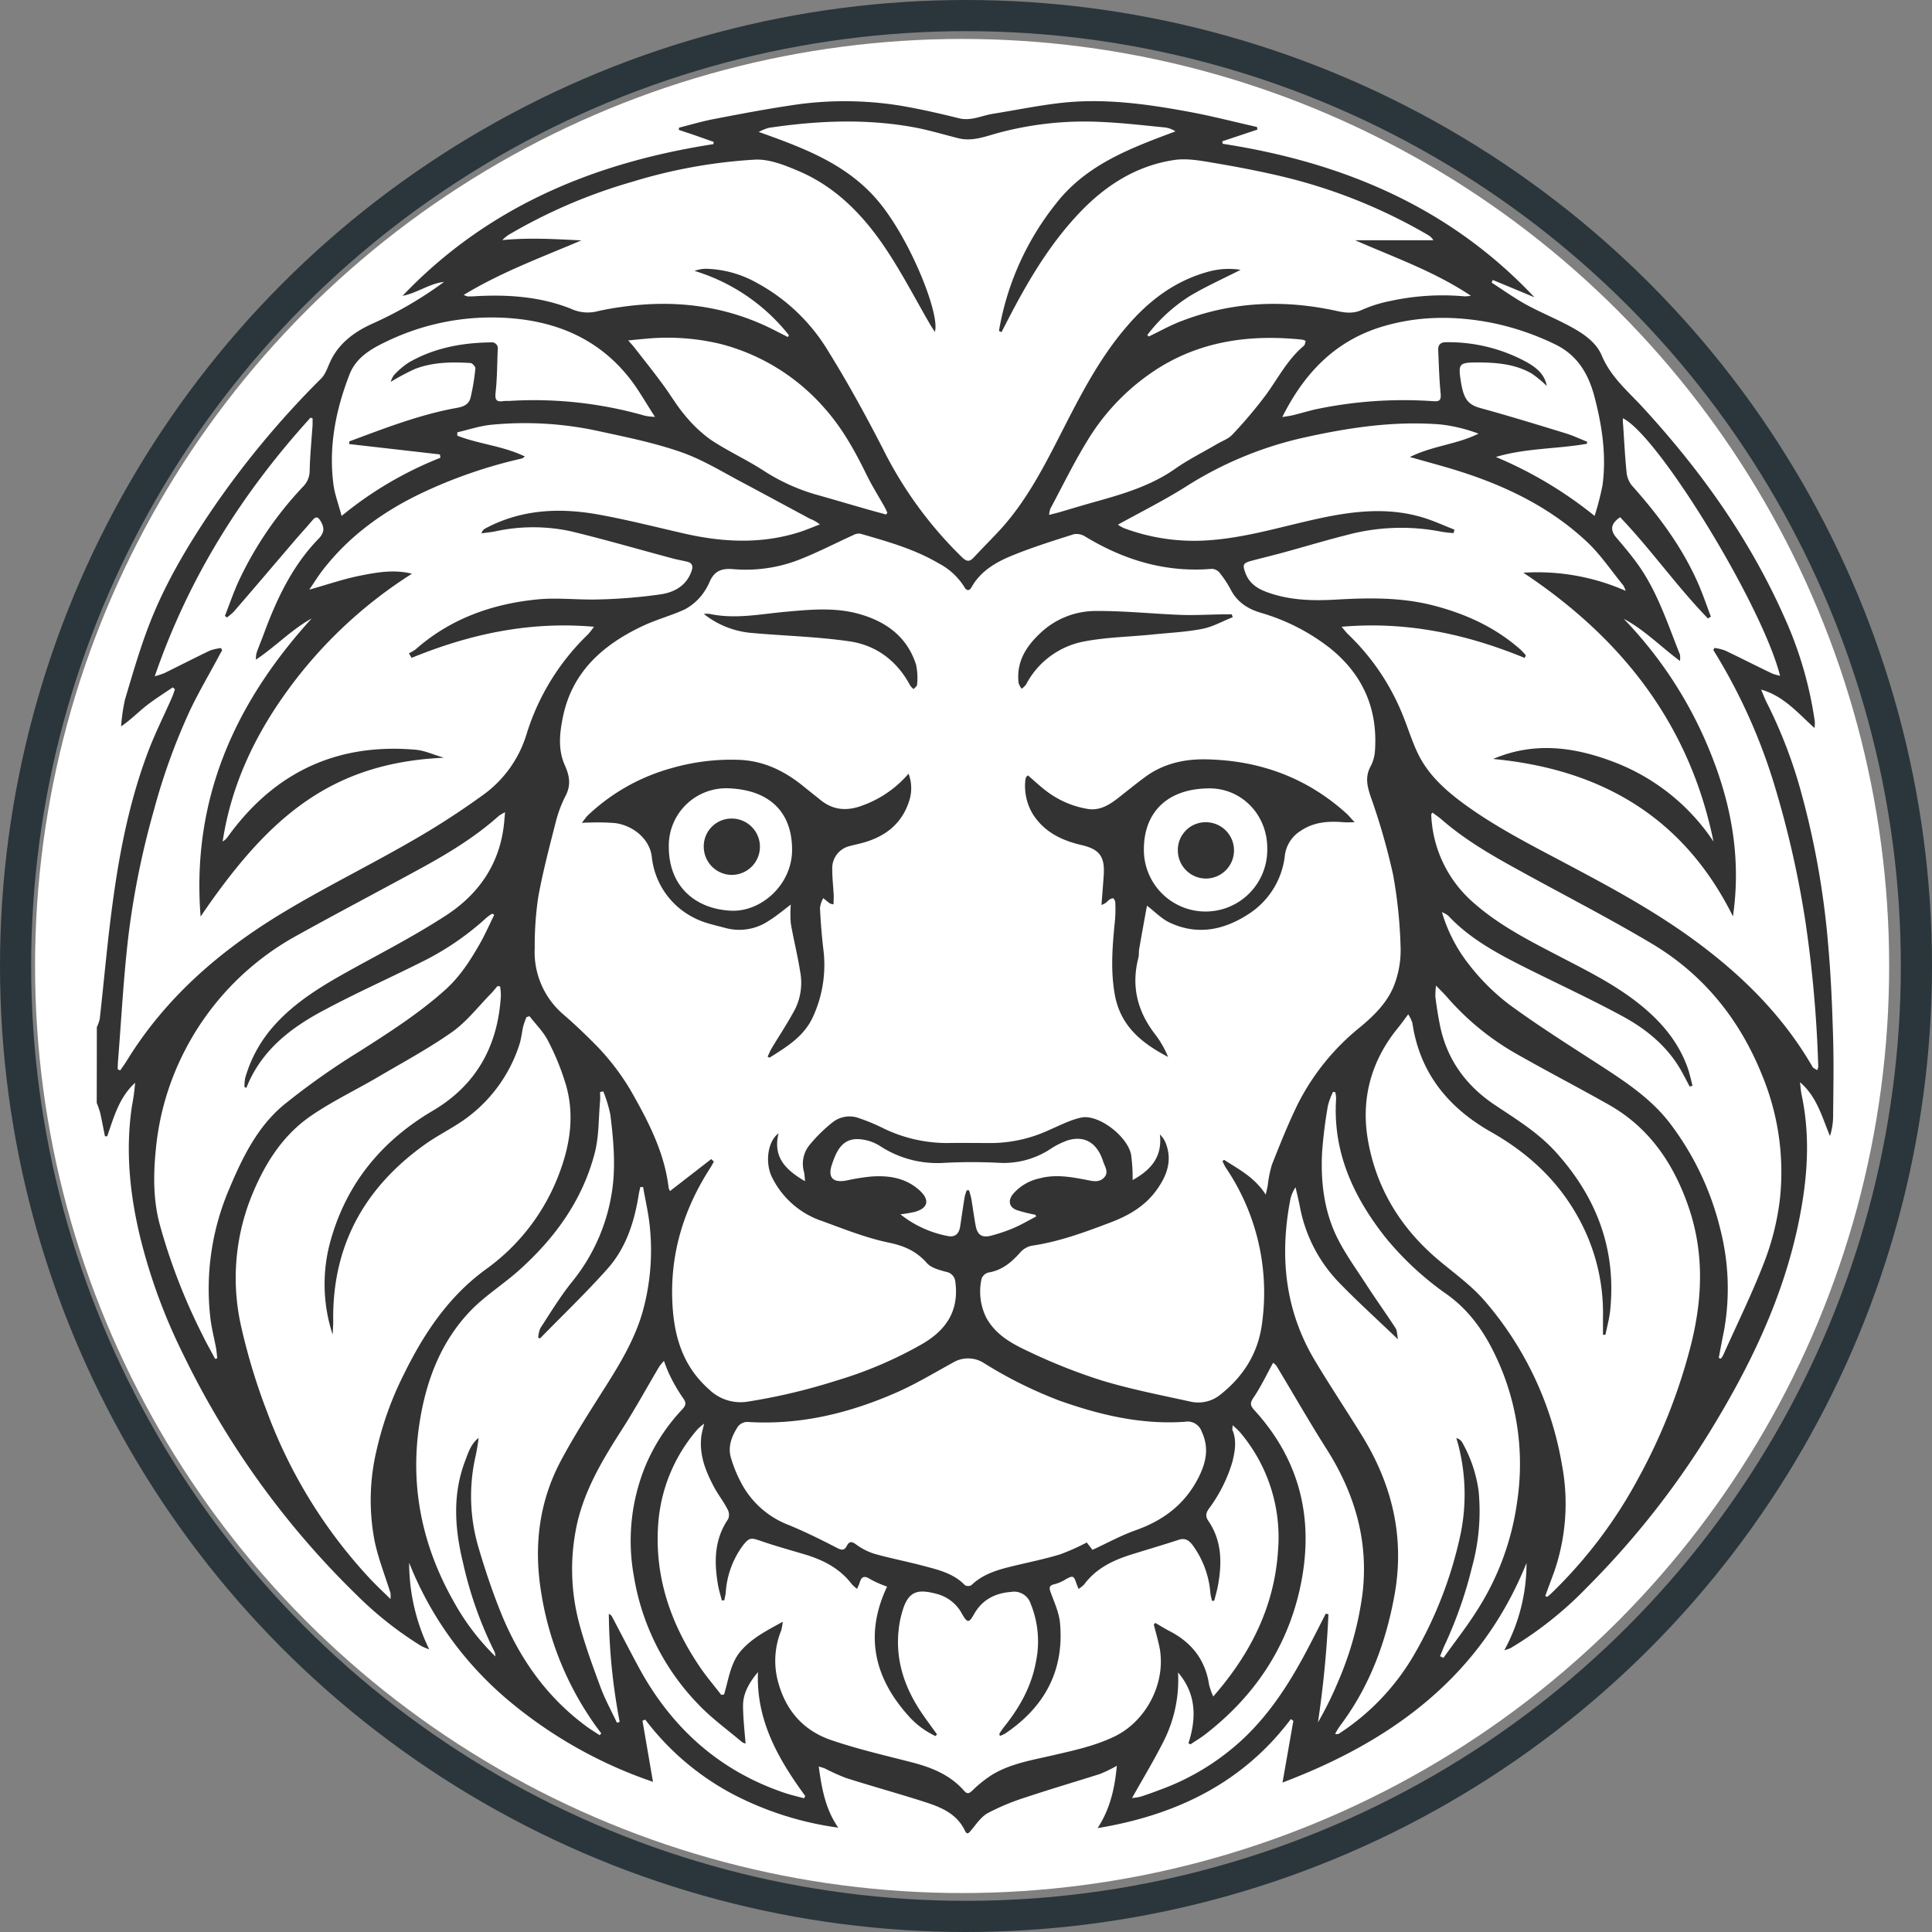
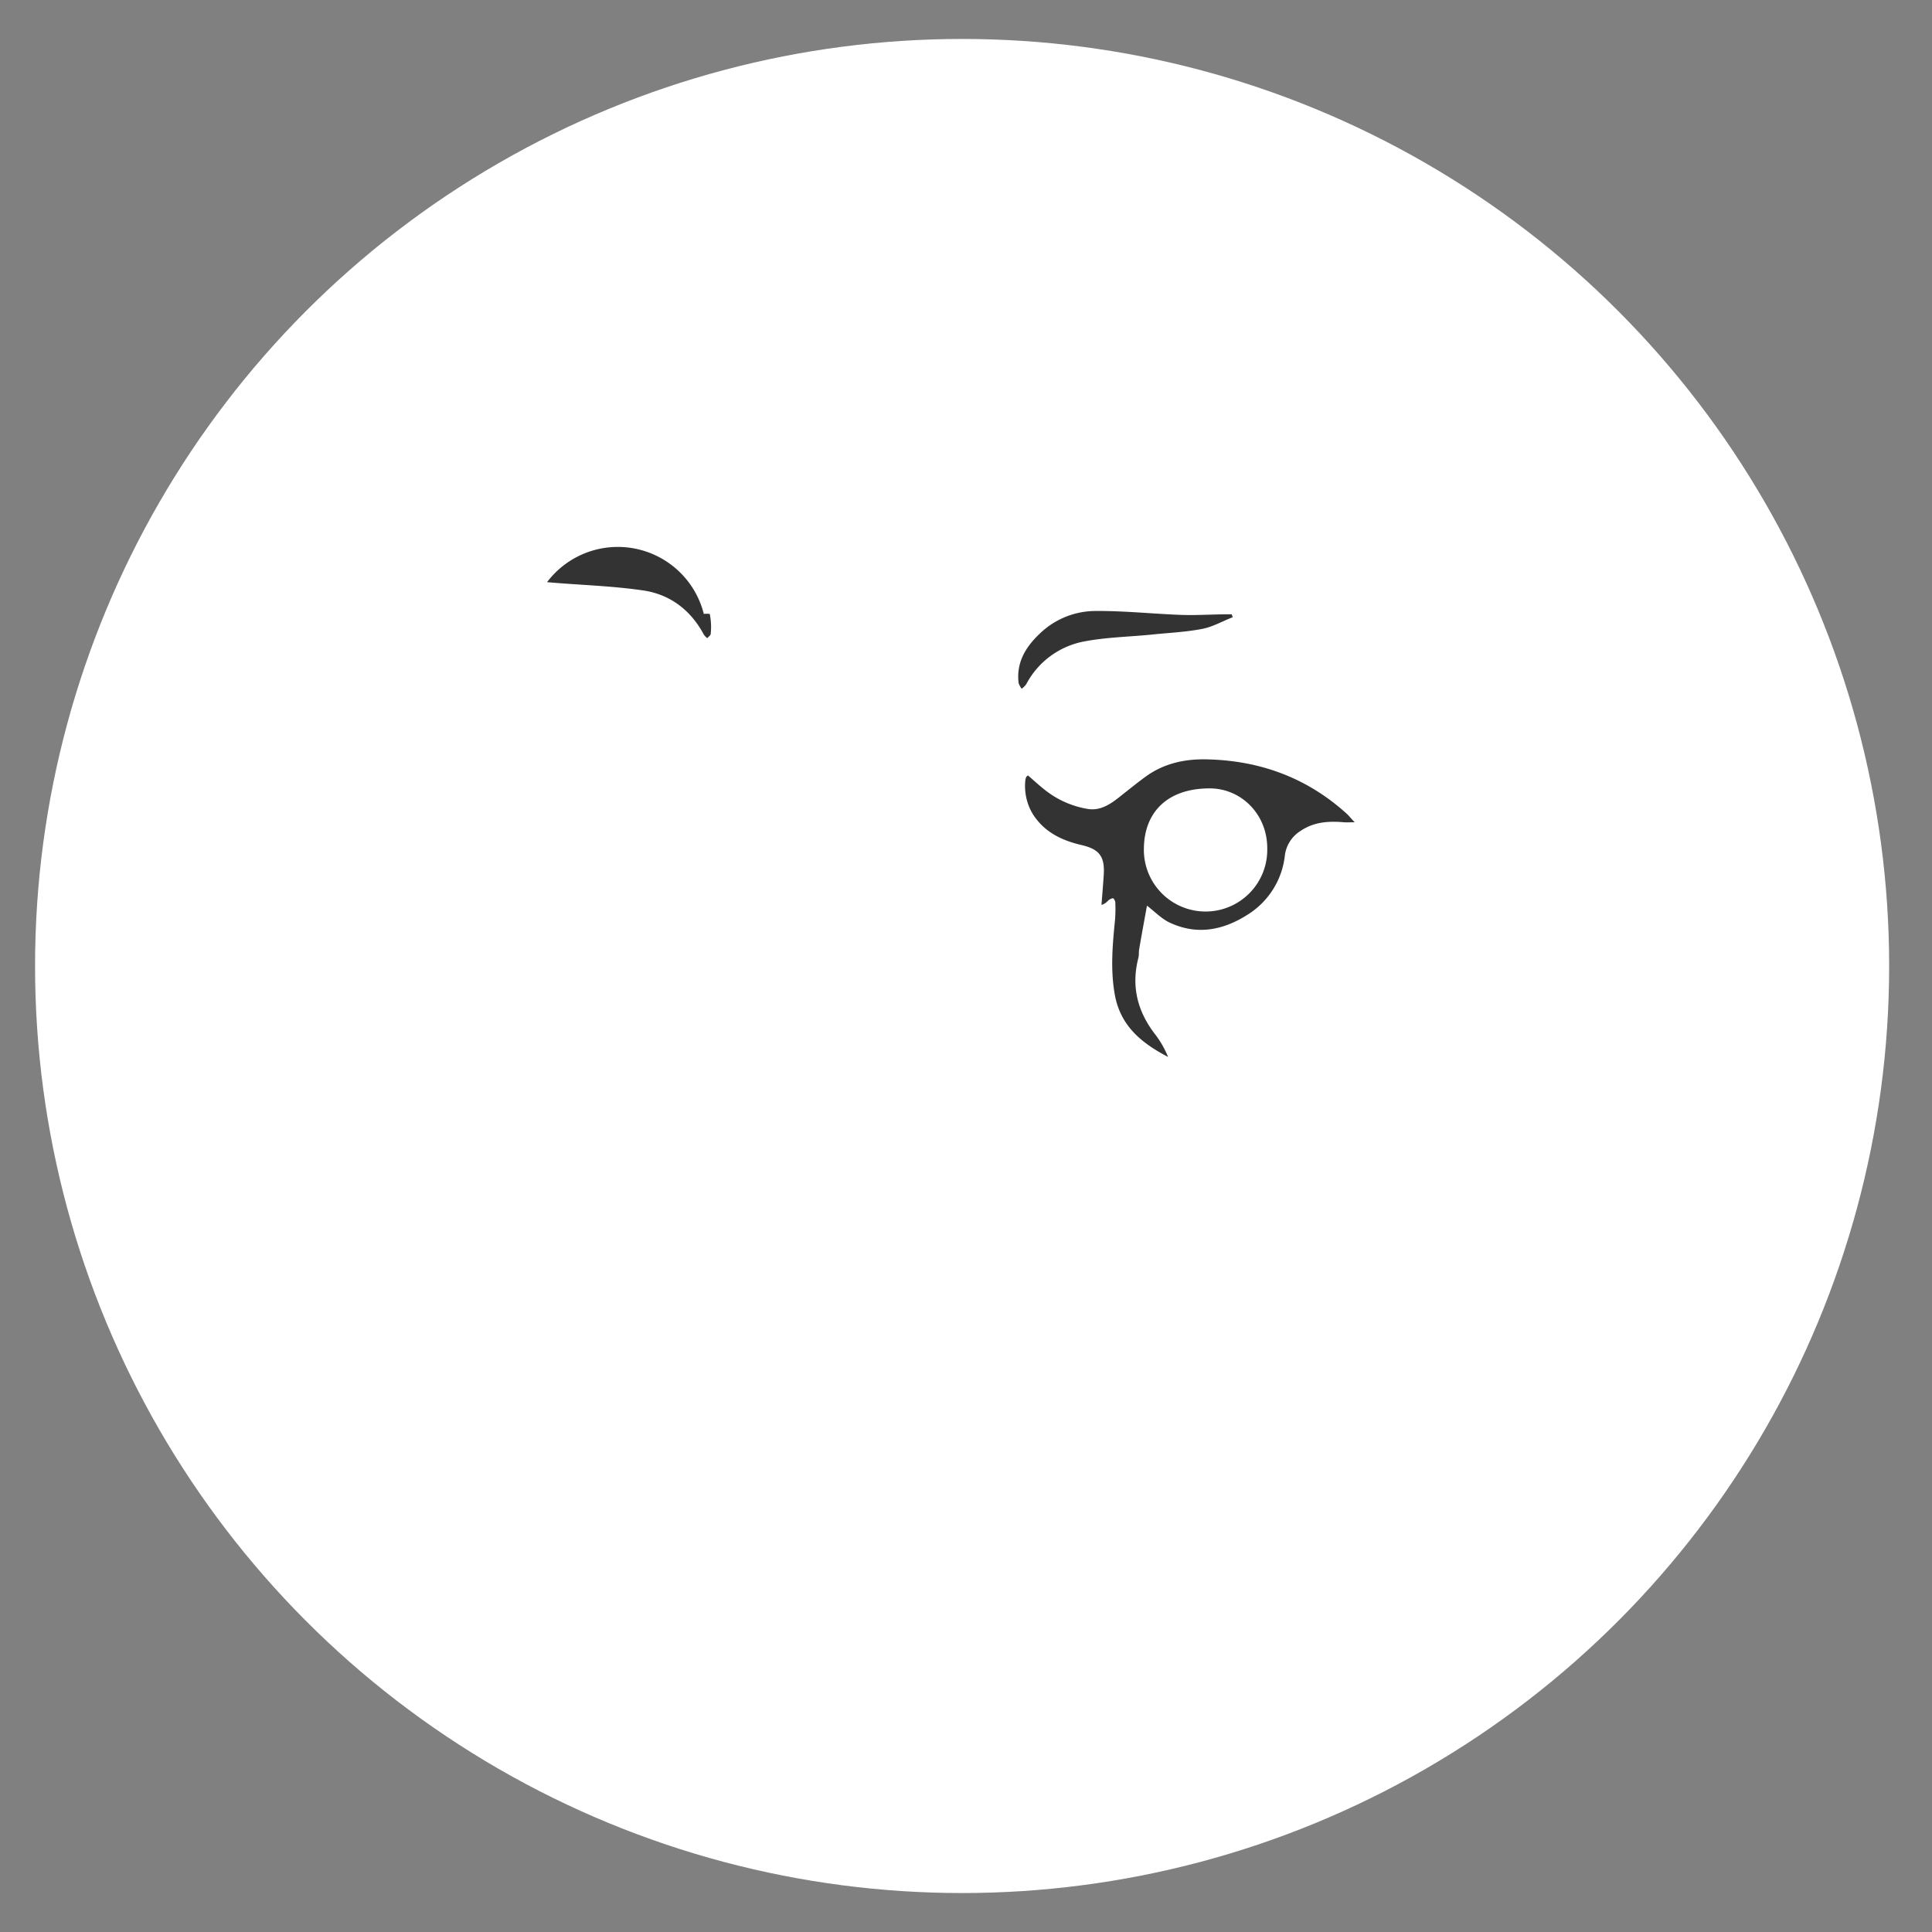
<svg xmlns="http://www.w3.org/2000/svg" viewBox="0 0 496 496">
  <rect x="0" y="0" width="496" height="496" fill="#808080" stroke="none" />
  <defs>
    <style>.cls-1{fill:#fff;}.cls-2{fill:#333;}.cls-3{fill:none;stroke:#2a363b;stroke-miterlimit:10;stroke-width:8px;}</style>
  </defs>
  <title>rugir-nt-color-full</title>
  <g id="fond">
    <circle class="cls-1" cx="247" cy="248" r="238" />
  </g>
  <g id="sceau">
    <g id="lion">
-       <path id="criniere_et_visage" data-name="criniere et visage" class="cls-2" d="M26.86,265.7a9.87,9.87,0,0,0,.75-2.13c1.14-10.13,2-20.3,3.4-30.4,1.77-13,4.35-25.84,9-38.16,1.79-4.75,4.1-9.31,6.16-14,.29-.66.5-1.37.74-2.05l-.56-.49c-2.25,1.54-4.59,3-6.71,4.65s-4.06,3.69-6.55,5.36a46.71,46.71,0,0,1,1-6.9c2-6.7,3.94-13.45,6.5-19.95,4-10.12,9.55-19.45,15.63-28.46a231.66,231.66,0,0,1,28.24-34c1.1-1.1,1.63-2.81,2.31-4.29,2.18-4.74,6.2-7.66,10.64-9.7A98.85,98.85,0,0,0,116,74.37c-3.77.43-6.94,2.88-10.65,3.58,21.77-22.87,49.17-34.2,79.78-38.94l.11-.57c-1.48-.53-3-1.06-4.44-1.57s-3-1-4.54-1.53l.08-.57c2.92-.73,5.81-1.6,8.75-2.17,6.49-1.25,13-2.5,19.53-3.48a89.72,89.72,0,0,1,28.49,0c5.07.86,10.1,2,15.1,3.25,3.13.75,5.85-.71,8.76-1.17,5.87-.93,11.71-2.15,17.61-2.8,10.9-1.2,21.68.28,32.38,2.25,6,1.09,11.83,2.62,17.75,3.95l.1.67-9,3,.07.64c30.78,4.75,58.26,16.22,80.05,39.41l-10.7-4.45-.29.68c2.9,1.87,5.71,3.9,8.72,5.56,3.45,1.91,7.12,3.42,10.62,5.25s7.34,4.12,8.93,7.9c2.33,5.55,6.75,9.2,10.6,13.39,14.65,15.94,27.12,33.35,36,53.17a98.52,98.52,0,0,1,8.11,27.49,10.88,10.88,0,0,1-.09,1.59c-4.33-3.9-7.91-8.23-13.7-9.86.55,1.26,1,2.56,1.67,3.79a122.77,122.77,0,0,1,8.5,22.17,214.88,214.88,0,0,1,7.08,40c.69,7.77,1,15.59,1.23,23.39.2,6.82.06,13.65,0,20.48a17.27,17.27,0,0,1-.8,4.78c-2.06-4.91-3.34-10.08-7.7-13.82.14,1.12.21,2.26.44,3.36,2,9.47,1.63,18.94,0,28.42-3.37,19.89-11.54,37.86-21.8,55a218.41,218.41,0,0,1-33.41,43,94.7,94.7,0,0,1-19.52,15.5,13,13,0,0,1-1.62.56,46.51,46.51,0,0,0,5.7-22.4c-11.67,29-34.32,45.64-62.64,56.36l2.78-15.83-.64-.47c-12.5,16.6-29.68,24.69-49.61,28,3.1-4.76,4.4-10,4.93-16a36.38,36.38,0,0,1-4.35,2.11c-6.34,2-12.75,3.9-19.08,6a59.92,59.92,0,0,0-9.64,4c-1.69.91-2.92,2.74-4.2,4.29-.6.72-1.14,1.49-1.68.34-2.19-4.64-6.49-6.22-10.85-7.61-6.54-2.09-13.17-3.91-19.72-6a50.64,50.64,0,0,1-5.4-2.43c-.39-.17-.81-.27-1.6-.53.76,5.71,1.73,11,5,15.71a82.39,82.39,0,0,1-27.42-8.79,68.42,68.42,0,0,1-22.12-18.94l-.72.27,2.7,15.7a115.52,115.52,0,0,1-37.6-21.32,88.83,88.83,0,0,1-25-34.93,50.75,50.75,0,0,0,5.15,22.23,15,15,0,0,1-2-.83,92,92,0,0,1-16.5-13A220,220,0,0,1,49,349.62,145.51,145.51,0,0,1,38,319.68c-2.68-11.09-3.83-22.32-2.13-33.7a56.73,56.73,0,0,0,.82-6c-4.1,3.73-5.46,8.82-7.17,13.74l-.57,0c-.41-2-.78-4-1.24-6.06a23.25,23.25,0,0,0-.88-2.52Q26.86,275.44,26.86,265.7Zm157.74,33.87.67.65c-.31.55-.6,1.11-.94,1.64-6.58,10.22-10.12,21.26-9.75,33.56.27,9,2.42,17.09,9.5,23.32a11.56,11.56,0,0,0,9.82,3.11,153,153,0,0,0,22.74-5.38,104.49,104.49,0,0,0,22-9.36c6.22-3.58,9.6-8.53,8.63-15.94a2.84,2.84,0,0,0-2.43-2.66c-1.74-.49-3.82-1-4.93-2.3-2.68-3-5.74-4.37-9.72-5.19-5.84-1.21-11.49-3.48-17.13-5.54a22.17,22.17,0,0,1-12.91-11.35c-1.7-3.49-1.19-9,1.73-11.18-1.52,6.25,1.91,9.41,6.77,12.3a16.43,16.43,0,0,0-.22-2.31,7.64,7.64,0,0,1,1.41-7,39.27,39.27,0,0,1,5.91-5.81,7,7,0,0,1,6.8-1.06,49.53,49.53,0,0,1,5.67,2.32,37.55,37.55,0,0,0,16.8,4.06c4-.06,8,0,11.93,0a35.94,35.94,0,0,0,14.37-3.33c2.72-1.17,5.42-2.6,8.28-3.21,4.34-.92,11.74,4.67,12.77,9.44a43.16,43.16,0,0,1,.41,6.61c4.53-2.52,7.68-5.8,7-11.71a6.27,6.27,0,0,1,1.45,2.1c1.81,4.49.4,8.38-2.24,12.08-3,4.22-7.23,6.66-12,8.45-6.55,2.49-13.1,4.91-20.09,5.93a5.35,5.35,0,0,0-2.95,1.7c-2.24,2.54-4.67,4.6-8.17,5.18a2.58,2.58,0,0,0-1.77,1.56,15,15,0,0,0,1.18,10c2.44,4.54,6.83,6.84,11.17,8.85a144.54,144.54,0,0,0,18.56,7.33c7.44,2.25,15.12,3.74,22.73,5.41a9,9,0,0,0,7.7-1.83c6-4.77,9.77-10.8,10.69-18.57a57.14,57.14,0,0,0-9.36-39.69,14.55,14.55,0,0,1-.83-1.65l.4-.34c3.79,2.44,7.86,4.5,10.7,8.94.25-1.13.39-1.68.5-2.23a30.38,30.38,0,0,1,1.08-5.44c2.06-5.21,4.14-10.43,6.59-15.46a60.1,60.1,0,0,1,16.1-19.9c3.8-3.15,7.41-6.76,9-11.57a24.91,24.91,0,0,0,1.35-9,122.27,122.27,0,0,0-1.92-18.53,168.39,168.39,0,0,0-5.74-20c-.92-2.73-1.48-5.1-.07-7.76a9.92,9.92,0,0,0,1.13-3.76c.85-10.9-3-19.82-11.54-26.67a52.53,52.53,0,0,0-17.71-9.05c-3.37-1-6.1-2.73-7.78-6a27.37,27.37,0,0,0-2.83-4.29,2.73,2.73,0,0,0-2-1c-11.8,1-22.5-2.23-32.5-8.29a4.1,4.1,0,0,0-2.93-.6c-5.28,1.68-10.59,3.34-15.72,5.43-4.22,1.71-8.22,4-10.57,8.23-.58,1-1.29.82-1.79-.07a17,17,0,0,0-6.63-6.12c-6.27-3.7-13.23-5.62-20.15-7.62a3.11,3.11,0,0,0-1.85.42c-4.8,2.17-9.49,4.64-14.41,6.5a37.88,37.88,0,0,1-16.42,2.19c-2.78-.22-4.56.41-5.79,2.89A16.36,16.36,0,0,1,182,155a14.25,14.25,0,0,1-4.2,3.45c-3.47,1.6-7.22,2.58-10.67,4.2-10.2,4.78-18.18,11.71-20.59,23.31-.85,4.11-1.37,8.41.47,12.5,1.15,2.57,1.66,5,.23,7.77a31.77,31.77,0,0,0-2.57,6.84c-1.63,6.4-3.33,12.81-4.5,19.3a85.05,85.05,0,0,0-.89,13,21.07,21.07,0,0,0,7.52,17.21c2.44,2.11,4.79,4.33,7.07,6.61A61.23,61.23,0,0,1,164,282.09c4.43,7.8,8.56,15.69,9.65,24.78a2.32,2.32,0,0,0,.37.9ZM296.55,88l.35.4c2.91-1.38,5.73-3,8.73-4.09,12.94-4.93,26.19-5.43,39.64-2.46,2.22.49,4.29.72,6.55-.37a34.66,34.66,0,0,1,7.37-2.26A62.9,62.9,0,0,1,378,78.08a9.33,9.33,0,0,0,1.61-.15c-9.31-6.23-19.67-9.85-29.7-14.25H370a5.74,5.74,0,0,0-.5-.66,4,4,0,0,0-.77-.62,137.43,137.43,0,0,0-37.19-15c-6-1.44-12.15-2.61-18.28-3.64-3.24-.55-6.66-1.16-9.84-.68-9.86,1.49-17.84,6.67-24.58,13.86S267.1,72.2,262.52,80.73c-1.16,2.16-2.27,4.36-3.41,6.54l-.65-.31A71.51,71.51,0,0,1,273.08,54.3c7.85-10.11,19.23-14.28,30.69-18.57a6.32,6.32,0,0,0-2.6-1c-5.47-.53-10.93-1.18-16.42-1.42a85.06,85.06,0,0,0-26.93,2.94c-3.16.89-6.33,2.09-9.73,1.25-3.78-.94-7.53-2.09-11.35-2.8-12.45-2.29-24.93-1.73-37.38.12a13.54,13.54,0,0,0-2.57,1.05c12.08,4.31,23.29,8.51,31.31,18.55S243.4,83,242,87.2c-.42-.65-.83-1.25-1.19-1.87-3.71-6.39-7.12-13-11.19-19.14-5.73-8.66-12.81-16.11-22.58-20.27-3.53-1.5-7.48-3.1-11.17-2.94a133.29,133.29,0,0,0-31.38,5.64,137.26,137.26,0,0,0-32,13.72,12,12,0,0,0-1.54,1.3c6.89-.67,13.57-.26,20.3.08-10.15,4.32-20.44,8.08-30.21,14a5.61,5.61,0,0,0,1.07.38c.66,0,1.32,0,2-.06,8.34-.46,16.56.1,24.41,3.2A10.2,10.2,0,0,0,155,82a64,64,0,0,1,6.44-1.18c13.72-2,26.9-.41,39.36,5.94l3.47,1.77.27-.47a49,49,0,0,0-24.23-16.51A8.61,8.61,0,0,1,183.2,71a28.06,28.06,0,0,1,13.23,3.69A48.08,48.08,0,0,1,214.7,92.27c5,8.05,9.59,16.44,13.94,24.89a102.73,102.73,0,0,0,20.49,28.05c1.1,1,1.8,1,2.77,0,2.3-2.47,4.69-4.85,7-7.35,6.11-6.73,10.39-14.65,14.5-22.67,5.22-10.18,10.23-20.46,17.77-29.25C297.07,79,304,73.81,312.95,71.56a19.58,19.58,0,0,1,7.55-.29c-4.52,2.31-9,4.3-13.09,6.76A41.67,41.67,0,0,0,296.55,88ZM289,136.69a8.52,8.52,0,0,0,1.53.89,51.31,51.31,0,0,0,20.25,3.21c9.68-.42,18.89-3.22,28.23-5.33s18.66-3.44,28.06-.67c2.85.84,5.56,2.11,8.34,3.19l-.24.88a29,29,0,0,1-2.92-.32,53.8,53.8,0,0,0-24.4.79c-5.44,1.37-10.83,3-16.24,4.48-2.74.75-5.5,1.41-8.24,2.14-2.27.61-2.44,1-1.61,3.22,1.25,3.32,4.19,4.49,7.16,5.4,5.26,1.6,10.71,1.67,16.15,1.36,8.42-.48,16.77-.61,25.06,1.55s15.92,5.65,22.38,11.43a17.64,17.64,0,0,1,1.22,1.34l-.3.66c-14.92-6.13-30.29-9.46-47-8,.79.93,1.22,1.53,1.74,2A59.27,59.27,0,0,1,362,185.28c1.44,3.47,2.5,7.13,4.17,10.48,2.59,5.21,6.85,9.05,11.46,12.46,8.55,6.3,18,11,27.37,16,10.82,5.73,21.56,11.59,31.49,18.8,12.39,9,23.13,19.52,30.85,32.89.2.35.72.51,1.2.83a3.93,3.93,0,0,0,.26-.86,319.43,319.43,0,0,0-3.31-37.37,253,253,0,0,0-8.07-35.36,145.91,145.91,0,0,0-14.4-32.37l-1.17-1.92.32-.52a13.48,13.48,0,0,1,2.7.66c4.06,1.93,8.07,4,12.12,5.92a12.69,12.69,0,0,0,2,.57c-4.5-17.93-31.23-61.7-40.36-66.11,0,.67,0,1.24.08,1.81.27,4,.46,7.92.86,11.86a6.47,6.47,0,0,0,1.3,3.5c6.82,7.64,12.92,15.76,17.07,25.19,1.23,2.79,2.2,5.7,3.29,8.56l-.75.48c-8-8.24-14.61-17.7-22.55-26-2.45,1.68-2.63,3.32-.88,5.35,1.9,2.2,3.77,4.45,5.46,6.8,5,7,7.62,15.21,10.78,23.11a5.51,5.51,0,0,1,0,1.64c-5-3.71-9.13-8-14.43-10.81a106.42,106.42,0,0,1,22.54,35.08c5.26,13.25,7.59,26.87,5.5,41.31-12.7-25.56-33.94-37.8-61.57-40.41,10.73-4.58,21.22-3.05,31.57,1a53.64,53.64,0,0,1,25,20.19c-6.14-30.12-23.56-52.23-48.8-69a56.08,56.08,0,0,1,26.26,4.65,8.14,8.14,0,0,0-.61-1.4c-3.09-3.77-5.84-7.91-9.37-11.22-10.47-9.81-23.24-15.45-36.88-19.34-2.63-.75-5.28-1.48-8.54-2.4,5.93-2.93,12.13-3.24,17.61-6a40.85,40.85,0,0,0-9.63-2.35c-12.27-1-24.26.88-36.2,3.59a94.79,94.79,0,0,0-28.72,12C301.31,130.22,295.17,133.3,289,136.69Zm-181.34,34.2-.68-1.17a9.35,9.35,0,0,0,1.71-1c8.93-7.88,19.61-11.67,31.21-12.83,5.24-.52,10.59.17,15.88,0a133.08,133.08,0,0,0,16-1.33c3.4-.54,6.51-2.25,7.78-6,.41-1.2.15-2-1-2.31s-2.46-.51-3.67-.83c-8.74-2.33-17.43-4.87-26.23-7a45.7,45.7,0,0,0-19.53,0c-1.16.23-2.34.33-3.51.5a1.91,1.91,0,0,1,.94-1.23c9.32-5,19.27-5.4,29.37-3.54,7.27,1.33,14.45,3.16,21.66,4.81,9.84,2.25,19.65,2.77,29.43-.28,1.86-.58,3.65-1.36,5.47-2.05a10.22,10.22,0,0,0-2.59-1.47c-5.59-3-11.13-6-16.74-9-5.38-2.81-10.61-6.1-16.28-8.08-6.95-2.43-14.26-3.89-21.47-5.46a88.67,88.67,0,0,0-27.27-1.57c-2.95.28-5.83,1.27-8.74,1.94v.86c5.54,2.18,11.7,2.6,17.36,5.35a4.63,4.63,0,0,1-.74.5,124.11,124.11,0,0,0-26,9c-9.79,4.7-18.39,10.94-25.1,19.57-1.19,1.53-2.2,3.18-3.52,5.11,4.75-1.33,8.91-2.78,13.19-3.62s8.59-1.61,13.17-.47a116.41,116.41,0,0,0-31.6,29.51c-8.64,11.76-14.79,24.67-17,39.25a4.58,4.58,0,0,0,1.4-1.34c11.89-16.42,27.91-24,48.15-22.23,2.31.2,4.54,1.26,7.25,2.05C86.77,197.84,70.73,212,53.5,237.3c-2.37-30.17,8.82-54.87,28.52-76.53-5.21,2.88-9.32,7.27-14.31,10.57a5.3,5.3,0,0,1,.29-2.11c.49-1.37,1.07-2.71,1.57-4.07,3.32-9.06,7.34-17.75,14.16-24.79,1.47-1.51,1.66-2.74.65-4.47-.67-1.15-1.2-1.5-2.18-.32-1.48,1.78-3.07,3.47-4.57,5.23C72.43,146.89,67.25,153,62,159.06a13.52,13.52,0,0,1-1.76,1.47l-.49-.42c1.12-2.88,2.13-5.81,3.39-8.63a92,92,0,0,1,16.78-24.67,5.73,5.73,0,0,0,1.58-4.07c.1-3.89.49-7.78.75-11.67,0-.55,0-1.11,0-1.66l-.52-.19c-17.56,19.32-31.27,41-40,66.4a22.27,22.27,0,0,0,2.47-.81c3.91-1.92,7.79-3.92,11.72-5.8a12.67,12.67,0,0,1,2.83-.63l.28.56c-.34.61-.69,1.21-1,1.83-2.47,4.6-5.13,9.1-7.35,13.81a160.22,160.22,0,0,0-9.2,25.53A213.23,213.23,0,0,0,35,242c-1.28,10.71-1.83,21.5-2.69,32.26-.06.75-.07,1.5-.1,2.26l.66.28c.54-.8,1.12-1.58,1.63-2.4,10-16.32,24.07-28.42,40.22-38.15,10.75-6.48,22-12,32.94-18.31a200.6,200.6,0,0,0,18-11.6,29.88,29.88,0,0,0,11.49-15.76,60.11,60.11,0,0,1,15.84-25.75,20.62,20.62,0,0,0,1.49-1.92C137.85,161.45,122.55,164.81,107.68,170.89Zm171.23,239c-.28-.7-.44-1.05-.56-1.41-.66-2-.88-2.05-2.78-1a10.22,10.22,0,0,1-2.71,1.2c-1.7.34-1.5,1.11-1,2.4.91,2.47,2.05,5,2.29,7.54,1.14,12.31-4,21.66-14.1,28.45a8.74,8.74,0,0,1-1.35.6c-.06-.39-.14-.55-.09-.63.4-.6.8-1.21,1.25-1.78,4-5,7-10.39,8.14-16.76a25.59,25.59,0,0,0-1.39-14.81,4.46,4.46,0,0,0-5-3c-4.14.31-7.44,2-9.55,5.75-1.26,2.26-1.69,2.24-3,0a10.27,10.27,0,0,0-6.25-5.16c-4.5-1.22-7.19-1.22-8.83,3.46a26.07,26.07,0,0,0-1.3,6.19c-.69,7.5,1.59,14.23,5.68,20.41,1.33,2,2.8,3.94,4.21,5.91l-.37.45a21.32,21.32,0,0,1-7.11-5.37c-8.72-9.8-11.13-20.74-5.33-33a27.81,27.81,0,0,1-4.34-1.92c-1.54-1-2.26-.65-2.73,1-.12.42-.34.8-.64,1.5a11.22,11.22,0,0,1-1.39-1.26c-3.16-4.15-7.55-6.27-12.4-7.7-3.67-1.08-7.37-2.12-11-3.37-2.46-.85-2.9-.87-4.53,1.21a22.84,22.84,0,0,0-4.4,12.14c-.07.65-.24,1.29-.37,1.93h-.63c-.34-1.36-.77-2.7-1-4.08-1-5.88-.93-11.59,2.63-16.8a2.86,2.86,0,0,0-.12-2.42c-1-2-2.43-3.79-3.49-5.77-2.14-4-3.82-8.18-3.3-12.87.11-1,.41-1.94.73-3.43a16.37,16.37,0,0,0-1.62,1.38A41.51,41.51,0,0,0,171.09,392c-1.34,13.92,2.78,26.4,10.5,37.83,1.71,2.53,3.71,4.87,5.58,7.3l.72-.12c1.21-3.93,1.61-8.18,4.51-11.4s6.48-5,10.56-7.26a15.62,15.62,0,0,1-.4,2.24,20.58,20.58,0,0,0-1,12.42c1.86,7.72,6.38,13.15,13.74,15.69,6.91,2.38,14.09,4,21.17,5.84,4.93,1.31,9.53,3.21,13,7.16.86,1,1.36.74,2.22-.07a31,31,0,0,1,5.09-4.05c4.74-2.83,10.15-3.7,15.42-4.92,5.53-1.28,11.09-2.46,16.22-5,8.23-4.15,13.15-14.23,11.17-23.16-.4-1.83-.92-3.63-1.38-5.45l.39-.4c1.16.66,2.29,1.37,3.47,2,5.77,2.91,9.37,7.4,10.34,13.88a17.82,17.82,0,0,0,1.07,3c9.69-11.08,15.7-23.18,16.63-37.48a41.67,41.67,0,0,0-9.79-30.38,23.73,23.73,0,0,0-1.87-1.77c0,.71-.14,1-.05,1.2,1.14,2.74.67,5.44,0,8.17a38.49,38.49,0,0,1-6,12c-.72,1-1.06,1.9-.18,3.19,3.49,5.1,3.53,10.8,2.46,16.61-.24,1.31-.63,2.59-.95,3.89l-.58,0c-.14-.65-.34-1.29-.41-2a24,24,0,0,0-4.57-12.3c-.93-1.2-1.9-1.89-3.55-1.35-4,1.31-8.07,2.5-12.11,3.76-4.74,1.49-9.11,3.56-12.18,7.71A9.88,9.88,0,0,1,278.91,409.93ZM130.38,255.24l-.65-.09c-.5.59-1,1.21-1.51,1.76-3.33,3.37-6.28,7.27-10.1,10-6.25,4.4-13,8-19.64,11.92C93,282,87.15,284.83,81.88,288.44c-7.54,5.16-12.14,12.72-15.49,21.12A56.32,56.32,0,0,0,64,342.94a157.34,157.34,0,0,0,6.59,21.59A128,128,0,0,0,97,407.31c1.55,1.66,3.22,3.21,5.25,5.21a8,8,0,0,0,0-1.52c-1.36-4.41-3.09-8.74-4.05-13.23a55.52,55.52,0,0,1,.57-23.85,84.38,84.38,0,0,1,6.67-18.61c5.18-10.65,11.55-20.36,21.32-27.46a53.17,53.17,0,0,0,19-25.1c2.66-7.2,3.68-14.56,1.6-22a64.34,64.34,0,0,0-4.65-11.52c-1.17-2.32-3.15-4.24-4.76-6.34l-.78.23a20.32,20.32,0,0,0-.82,2.27c-.4,1.67-.52,3.43-1.08,5a37.8,37.8,0,0,1-15.82,20.23c-2.9,1.84-6,3.45-8.73,5.46-15.36,11.11-23.48,26-23.17,45.16,0,1.13-.1,2.26-.15,3.39A41.46,41.46,0,0,1,87,320.05c4.18-14.5,13.16-25.26,26.09-32.88,11.24-6.62,16.75-16.69,17.5-29.54A14.38,14.38,0,0,0,130.38,255.24ZM398.72,411.72l.47.25c.39-.32.8-.62,1.17-1a119.81,119.81,0,0,0,22.27-29.5,145.89,145.89,0,0,0,13.09-32.68c3.33-12.36,4-24.67-.22-36.94-3.78-11-10-20.28-20.36-26.17-7.71-4.37-15.58-8.44-23.29-12.82a68,68,0,0,1-18.11-14.6c-.84-1-1.77-1.87-3.07-3.24a18.89,18.89,0,0,0-.16,3c.31,2.36.67,4.71,1.13,7,1.73,8.86,6.65,15.61,14,20.57,5.44,3.64,11,7,15.53,11.91,10.6,11.6,15.81,25,14.22,40.84-.21,2.13-.81,4.22-1.22,6.33l-.64,0c0-1.46,0-2.93,0-4.39a50.49,50.49,0,0,0-6.64-26.23c-5.25-9.29-12.82-16.18-22.06-21.42-11-6.23-18.34-15.15-20.23-28a9.28,9.28,0,0,0-1.07-2.23l-1.28,1.73c-.4.53-.79,1.06-1.21,1.58-7,8.48-9.71,18.31-7.85,29,2.14,12.34,8.4,22.56,18,30.68,4.14,3.49,8.68,6.7,12.15,10.79a86.44,86.44,0,0,1,19.66,41.88A53.57,53.57,0,0,1,401,405.53C400.24,407.59,399.47,409.65,398.72,411.72ZM282.47,399.89c3.78-1.74,7.26-3.66,11-5,7.12-2.5,12.67-6.63,16.17-13.46,2-3.92,2.84-7.73.86-11.92a3.82,3.82,0,0,0-4.3-2.5c-11.17.78-21.8-1.73-32.24-5.44a110.23,110.23,0,0,1-19.47-9.7,7.52,7.52,0,0,0-7.92,0c-4.75,2.59-9.4,5.42-14.34,7.59-12.19,5.36-24.89,8.46-38.37,7.59a3.15,3.15,0,0,0-2.41,1.18c-1.6,2.49-2.71,5.23-1.73,8.25a33.53,33.53,0,0,0,2.45,6,23.06,23.06,0,0,0,11.71,10.79c4.39,1.77,8.66,3.87,12.86,6.05,1.28.67,2,.83,2.67-.46s1.33-1.11,2.44-.31a15.53,15.53,0,0,0,4.72,2.38c4.19,1.17,8.49,2,12.69,3.12,3.75,1,7.59,1.91,10.46,4.91a1.7,1.7,0,0,0,1.66,0c3.21-3.09,7.31-4.1,11.44-5.08,3.79-.91,7.62-1.69,11.34-2.83A57,57,0,0,0,281,398ZM371.7,427.2l.87.43c2.9-4.08,6-8,8.67-12.25a68.92,68.92,0,0,0,10.26-27.89A64.73,64.73,0,0,0,387.67,354c-3.1-7.65-7.15-14.57-14-19.55a78.45,78.45,0,0,1-16-14.78c-8.24-10.47-13.55-21.91-12.65-35.6a8.79,8.79,0,0,0-.2-1.65l-.58-.12a18,18,0,0,0-1.32,3.53,119.19,119.19,0,0,0-1.5,12c-.37,7.21.41,14.39,3.44,21,2.08,4.51,5.1,8.61,7.81,12.81,2.47,3.82,5.13,7.52,7.61,11.33.43.66.37,1.64.62,2.88-5.19-5-10.07-9.39-14.66-14.1A38.09,38.09,0,0,1,335.76,312c-.33-1.74-.77-3.46-1.15-5.19a8.84,8.84,0,0,0-1.36,3.22c-2.77,14.48-1.38,28.36,6.29,41.21,3.83,6.42,8,12.65,11.92,19,7.94,12.73,11.26,26.41,8.53,41.37-2.23,12.2-6.47,23.53-14,33.51a22,22,0,0,0-1.22,2,1.13,1.13,0,0,0,1-.05A60.12,60.12,0,0,0,364.93,427,105.25,105.25,0,0,0,377,395.71a50.61,50.61,0,0,0-.39-21.86c-.19-.89-.48-1.77-.73-2.65a2.44,2.44,0,0,1,1.53,1.14,34.74,34.74,0,0,1,4.2,12.51,53.94,53.94,0,0,1-1.7,19.46,107.64,107.64,0,0,1-6.9,19.78C372.52,425.1,372.14,426.16,371.7,427.2Zm-242.52.06a3.7,3.7,0,0,0-.19-1.13,99.68,99.68,0,0,1-8.12-22.93c-2.12-8.71-2.74-17.41.49-26,.82-2.18,1.53-4.52,3.52-6.06a50.23,50.23,0,0,1-.91,5.25,46.33,46.33,0,0,0,.85,22.8c1.61,5.51,3.44,11,5.56,16.3,4.7,11.85,11.72,22,22.11,29.68,1.11.82,2.3,1.54,3.45,2.3l.43-.46c-.75-1-1.52-2-2.25-3.09a80.32,80.32,0,0,1-13.18-33.06C139,399,140.36,387.6,146,377c3.5-6.58,7.57-12.87,11.56-19.18,3.79-6,7.41-12.08,9.39-18.94A58.83,58.83,0,0,0,168.83,317c-.32-3.44-1.14-6.84-1.73-10.26l-.7,0c-.12.55-.28,1.09-.37,1.64-1.11,7.11-3.23,13.92-8.06,19.34-5.5,6.19-11.52,11.93-17.31,17.87l-.48-.13a7.31,7.31,0,0,1,.54-2.47c2.55-3.92,5-7.95,7.89-11.6a48.11,48.11,0,0,0,10.75-25.38c.64-6,.06-11.91-.66-17.82a35,35,0,0,0-1.82-6l-.82.16c0,.75.06,1.51,0,2.26-.41,4.47-.26,9.09-1.37,13.38-3.18,12.3-10.43,22.16-19.84,30.48-4,3.5-8.54,6.36-12.16,10.16-7.75,8.13-11.47,18.37-13.07,29.26-2.36,16,.84,31.06,8.78,45.13A60.47,60.47,0,0,0,129.19,427.26Zm314.07-76.64.54.2a6.52,6.52,0,0,0,.61-.92c3.56-8,7.43-15.8,10.55-23.93a66.35,66.35,0,0,0,4-16.11A65.07,65.07,0,0,0,454.37,278c-5.76-14.34-15.06-25.86-28.32-33.75-11.24-6.69-22.91-12.65-34.39-19-6.84-3.75-13.58-7.66-19.5-12.81-.76-.66-1.6-1.22-2.39-1.82-.23.29-.3.34-.31.39a3.06,3.06,0,0,0,0,.58,31.47,31.47,0,0,0,10.9,22.22c6.79,6,14.88,10,22.85,14.16,6.82,3.53,13.67,7,19.7,11.83,5.35,4.28,9.74,9.34,12.18,15.85.62,1.64,1,3.38,1.42,5.07l-.72.23c-.63-1.2-1.25-2.4-1.9-3.59-3.54-6.51-9.05-11.06-15.39-14.49-7.78-4.22-15.82-7.95-23.75-11.9-7.58-3.78-15.12-7.65-21-13.94a7.4,7.4,0,0,0-1.56-.85A39.71,39.71,0,0,0,379,249.45a55.92,55.92,0,0,0,10.49,10.46c7.67,5.62,15.75,10.68,23.73,15.86,6.34,4.12,12.62,8.33,17.32,14.37a73.47,73.47,0,0,1,13.09,27.35,61.37,61.37,0,0,1,1,26C444.15,345.86,443.69,348.24,443.26,350.62Zm-378-69.34-.47-.18a10.54,10.54,0,0,1,.16-2.31,34.09,34.09,0,0,1,7-13C78,258.76,86,254.32,94,249.92c7.59-4.15,15.27-8.19,22.5-12.9,8.46-5.5,13.86-13.32,14.91-23.68.08-.79.14-1.59.25-2.81a10.83,10.83,0,0,0-1.55.89c-6.2,5.56-13.28,9.81-20.55,13.77-10.39,5.67-20.87,11.17-31.21,16.91a70.48,70.48,0,0,0-29.21,30.22A69.37,69.37,0,0,0,42,297.15c-.64,6.4-.68,12.88,1,19.16a152.39,152.39,0,0,0,11,28.45c1,2.07,2.16,4.08,3.24,6.12l.53-.18c-.1-.88-.15-1.77-.31-2.64-.48-2.59-1.17-5.16-1.46-7.77a65.14,65.14,0,0,1,4.91-33.21c3.37-8,7.21-15.83,13.95-21.43a187.35,187.35,0,0,1,19.4-13.71c7.64-4.87,15.25-9.73,22-15.78,3.81-3.4,6.52-7.64,9-12,1.33-2.36,2.42-4.85,3.62-7.29l-.5-.31a11.47,11.47,0,0,0-1.44,1A71.25,71.25,0,0,1,110,249.09c-8.08,4.05-16.35,7.74-24.34,12C76.86,265.68,69.1,271.53,65.25,281.28ZM91.64,116l.05-.68c8.64-3.22,17.24-6.57,26.33-8.37,1.95-.38,4.18-.5,4.78-2.84a55.38,55.38,0,0,0,1.25-7.57c0-.41-.78-1.31-1.24-1.34-4.84-.3-9.7-.25-14.29,1.53a57.34,57.34,0,0,0-6.21,3.31,5.86,5.86,0,0,1,.81-1.71,20.36,20.36,0,0,1,3.73-3.21C113.38,91.32,120.54,90,128,89.9a1.55,1.55,0,0,1,1.78,1.84c-.15,3.69-.14,7.41-.55,11.07-.21,1.92.28,2.42,2,2.17.65-.09,1.32,0,2-.08a103.46,103.46,0,0,1,34.37,3.84,17.54,17.54,0,0,0,2.56.29c-2.44-3.73-4.32-7.16-6.73-10.17C155,88.32,143.5,84,130.36,83.54a61.93,61.93,0,0,0-28.67,5.91c-4.07,1.92-8.17,4.11-9.94,8.64-3.53,9.06-5.4,18.43-4.16,28.18.32,2.55,1.27,5,2.11,8.19a94.51,94.51,0,0,1,25.37-14.94l-.14-.86Zm319.73,18.47a69,69,0,0,0,2.06-8c1-7.66-.13-15.16-2.08-22.6-1.57-6-4.47-10.81-10.27-13.55A68.77,68.77,0,0,0,385.58,85c-9.84-2-19.55-2-29.21,1-11.86,3.75-19.6,11.95-25.17,23.07,1.06-.18,1.94-.28,2.79-.49,1.86-.46,3.69-1,5.56-1.45A109.5,109.5,0,0,1,370,105c1.64.11,2-.3,1.85-2-.36-3.68-.46-7.38-.62-11.08-.06-1.34.54-2.07,2-2.06A41.86,41.86,0,0,1,394,95c2.46,1.39,4.59,3.13,5.1,6.09a28.59,28.59,0,0,0-3.91-3.22c-4.21-2.4-8.9-2.79-13.64-2.82-5.06,0-5.27.23-4.44,5.27.71,4.3,1.93,5.61,5,6.46,7.31,2,14.57,4.24,21.83,6.46,1.89.58,3.69,1.44,5.53,2.17l-.07.52c-7.72,1.36-15.69,1.09-23.36,3.39A104.59,104.59,0,0,1,411.37,134.44ZM304.44,431.36a34.9,34.9,0,0,1-3.35,16.94c-2.53,5.16-5.54,10.08-8.46,15.3a14.31,14.31,0,0,0,2.18-.34c1.7-.54,3.37-1.15,5-1.77a62.33,62.33,0,0,0,21.47-13.2c7.07-6.69,12.15-14.78,16.61-23.31,1.51-2.89,3-5.8,4.46-8.7l.7.15a272,272,0,0,1-2.69,27.75,90.33,90.33,0,0,0,5.11-10.31,84.74,84.74,0,0,0,6.29-22.47c1.69-13.6-1.9-25.9-9.17-37.36-4.45-7-8.58-14.25-12.88-21.37a3.49,3.49,0,0,0-.87-.8c-1.7,3.1-3.13,6.14-5,8.9-.92,1.35-.93,2,.11,3.17,12.22,13.33,15.61,29,11.68,46.32-3.44,15.11-11.78,27.32-24,36.84-1.26,1-2.64,1.82-4,2.72l-.52-.27C309.19,443.07,309.15,436.9,304.44,431.36Zm-111,18.27a2.9,2.9,0,0,1-.92-.37c-3.87-3.29-8.07-6.29-11.52-10a61.44,61.44,0,0,1-16.25-32.52,50.68,50.68,0,0,1,2.88-28.23,48.23,48.23,0,0,1,9.57-14.73c.89-1,1.06-1.65.14-2.88a43,43,0,0,1-3.47-6,36.81,36.81,0,0,1-1.41-3.52,13.73,13.73,0,0,0-1.19,1.43c-3.2,5.4-6.21,10.91-9.6,16.19-5.23,8.16-10.18,16.4-11.91,26.15a54,54,0,0,0,.89,23.44c1.48,5.61,3.49,11.08,5.51,16.53,1.16,3.15,2.8,6.12,4.23,9.16l.7-.22a155.47,155.47,0,0,1-2.79-27.71,1.39,1.39,0,0,1,.83.7c2.28,4.33,4.52,8.68,6.85,13,8.34,15.39,20.48,26.43,37.19,32.15,1.72.59,3.5,1,5.26,1.47l.3-.59c-6.94-9.48-12.64-19.44-12.14-31.81-2.21,2.67-3.86,5.42-3.83,8.71S193.15,446.36,193.41,449.62ZM163.28,89.4c.78.89,1.22,1.34,1.6,1.84,2.46,3.17,5,6.32,7.35,9.55,1.89,2.54,3.48,5.33,5.53,7.73a34.3,34.3,0,0,0,6.71,6.38c4.27,2.85,9,5,13.32,7.77a50.46,50.46,0,0,0,13.41,6.22c4.32,1.2,8.62,2.49,12.94,3.72,1.78.51,3.57,1,5.35,1.48l.32-.48c-.24-.5-.46-1-.73-1.49-1.52-2.71-3.18-5.34-4.55-8.12-3-6.13-6.25-12.06-10.85-17.21a53,53,0,0,0-26.74-16.5A58.54,58.54,0,0,0,167.42,89C166.21,89.1,165,89.23,163.28,89.4Zm108.05,44.79c1.21-.31,2-.5,2.83-.74,3-.88,6.07-1.81,9.13-2.66,7.14-2,14.19-4.08,20.39-8.43,3.39-2.38,7.15-4.25,10.74-6.35,1.36-.8,3-1.36,4-2.47a114.24,114.24,0,0,0,8.66-10.27c3.09-4.27,5.49-9,9.65-12.49.29-.24.32-.78.49-1.25a4,4,0,0,0-.85-.33c-12.95-1.35-25.35.16-36.68,7.13A56.83,56.83,0,0,0,281,115.4c-3.41,5.57-6.27,11.47-9.36,17.23A6.63,6.63,0,0,0,271.34,134.19ZM268,314.31l-.17-.44a43.44,43.44,0,0,1-4.71-1.17c-2.09-.76-2.44-2.46-1-4.21a12.32,12.32,0,0,1,6.7-3.95c4.11-1.13,8.15-.39,12.19.39,1.6.31,3.19.73,4.46-.63s.16-2.81-.25-4.1c-1.54-4.82-4.8-6.77-9.16-5.42a20.23,20.23,0,0,0-4.58,2.33,21.85,21.85,0,0,1-12.81,3.43,135.44,135.44,0,0,0-14.3,0,26.86,26.86,0,0,1-16.53-4.38,11.28,11.28,0,0,0-5.93-1.72c-3.89.1-5.24,3.32-6.31,6.46-1.17,3.42.22,4.86,3.82,4.15a52.22,52.22,0,0,1,6.27-1c4.61-.33,9,.37,12.54,3.7,2.55,2.41,1.95,4.48-1.45,5.4a34.79,34.79,0,0,1-3.62.6,27.84,27.84,0,0,0,12.36,5.61c1.92.3,2.77-.88,3-2.61.38-2.48.73-5,1.13-7.44a12.49,12.49,0,0,1,.53-1.72h.59a20.8,20.8,0,0,1,.58,2.09c.39,2.28.69,4.58,1.1,6.85.47,2.59,1.66,3.36,4.22,2.64a41.6,41.6,0,0,0,5.44-1.85C264.15,316.45,266.06,315.33,268,314.31Z" transform="translate(-2 -2)" />
      <path id="oeil_gauche" data-name="oeil gauche" class="cls-2" d="M296.46,234.51c-.69,3.8-1.37,7.48-2,11.16-.14.78,0,1.61-.24,2.37-1.86,7.36-.12,13.85,4.52,19.74a25.16,25.16,0,0,1,3.14,5.57c-6.76-3.54-12.26-7.92-13.7-16.11-1.12-6.39-.56-12.65.07-19a35.65,35.65,0,0,0,.08-4.56c0-.39-.42-1.09-.61-1.08a2.44,2.44,0,0,0-1.26.65,3.72,3.72,0,0,1-1.68,1.07c.2-2.55.41-5.09.58-7.64.31-4.77-1.07-6.65-5.7-7.73-5.19-1.21-9.71-3.41-12.62-8.14a14,14,0,0,1-1.82-8.38,2.85,2.85,0,0,1,.25-.95c.07-.16.27-.26.44-.41,1.51,1.3,2.95,2.65,4.5,3.85a24,24,0,0,0,10.79,4.75c3.19.54,5.73-1.11,8.12-3,2.24-1.76,4.44-3.56,6.74-5.24,4.68-3.43,10.08-4.61,15.73-4.48,13.66.29,25.77,4.71,36,14,.56.52,1,1.13,2,2.15-1.31,0-2,.05-2.76,0-3.9-.34-7.68-.11-11.06,2.17a8.71,8.71,0,0,0-4.1,6.27,20.52,20.52,0,0,1-9.59,15.29c-6.14,3.92-12.74,5.28-19.61,2.2C300.36,238.07,298.58,236.12,296.46,234.51Zm30.88-14.68c.05-8.57-6.46-15.39-14.75-15.43-11.06,0-16.79,6.27-16.92,15.33a15.84,15.84,0,1,0,31.67.1Z" transform="translate(-2 -2)" />
-       <path id="oeil_droit" data-name="oeil droit" class="cls-2" d="M216,234.17a3.7,3.7,0,0,1-.94-.23c-.58-.43-1.14-.9-1.71-1.36a7.38,7.38,0,0,0-.84,2.48c.17,3.43.43,6.87.82,10.28a31.86,31.86,0,0,1-2.72,17.93c-2.39,5-6.76,7.54-11.07,10.28l-.47-.29c.34-.69.62-1.41,1-2.07,2.06-3.45,4.32-6.79,6.17-10.35a15.34,15.34,0,0,0,1.16-9.53c-.64-4.11-1.68-8.15-2.38-12.26a29.08,29.08,0,0,1,0-4.82c-1.78,1.33-3.64,2.93-5.71,4.2a13.52,13.52,0,0,1-10.95,1.84c-2.78-.75-5.7-1.33-8.2-2.65a19.83,19.83,0,0,1-10.83-15.69c-.58-4.67-4.9-8-9.34-8.61a54.17,54.17,0,0,0-6.34-.15c-.56,0-1.13,0-2.25.09a19.3,19.3,0,0,1,1.42-1.84,50.77,50.77,0,0,1,21.68-12.24,55.06,55.06,0,0,1,16.84-2.12c6.65.16,12.11,2.86,17.09,6.94,1.38,1.13,2.8,2.22,4.18,3.35,3.31,2.71,6.92,2.92,10.81,1.44a28.1,28.1,0,0,0,11.83-8.17,10.56,10.56,0,0,1,0,7.48c-1.91,5.49-6,8.63-11.5,10.2-1.21.35-2.45.59-3.66.92a5.84,5.84,0,0,0-4.43,5.87c0,2.25.26,4.49.38,6.74C216.06,232.58,216,233.32,216,234.17Zm-27-29.79a14.75,14.75,0,0,0-15.3,15c0,10.46,7.1,16,15.94,16.42,7.76.39,15.76-6.7,15.71-15.71C205.33,210.9,200,204.8,189,204.38Z" transform="translate(-2 -2)" />
      <path id="sourcil_droit" data-name="sourcil droit" class="cls-2" d="M318.47,160.47c-2.63,1-5.19,2.51-7.92,3-4.26.82-8.64,1-13,1.46-5.78.57-11.65.67-17.33,1.77a21.23,21.23,0,0,0-14.78,11,5.68,5.68,0,0,1-1.14,1.12,4.64,4.64,0,0,1-.79-1.45c-.64-5.22,1.75-9.2,5.35-12.62A20.66,20.66,0,0,1,283,158.86c7.38-.08,14.77.72,22.16,1,3.61.13,7.24-.09,10.85-.14.74,0,1.48,0,2.22,0Z" transform="translate(-2 -2)" />
-       <path id="sourcil_gauche" data-name="sourcil gauche" class="cls-2" d="M182.69,159.61a7.41,7.41,0,0,1,1.52,0c6.63,1.42,13.17,0,19.73-.57,6.2-.56,12.42-1.14,18.54.56,7,1.95,12.42,5.87,14.71,13.08a16.51,16.51,0,0,1,.25,5.1c0,.38-.57.75-.88,1.13a4.57,4.57,0,0,1-.88-.91c-3.36-6.31-8.68-10.34-15.59-11.35-8.15-1.19-16.45-1.39-24.67-2.12A22.77,22.77,0,0,1,182.69,159.61Z" transform="translate(-2 -2)" />
-       <path id="pupille_gauche" data-name="pupille gauche" class="cls-2" d="M189.94,212.15a7.23,7.23,0,1,1-.15,14.46,7.24,7.24,0,0,1-7.11-7A7.13,7.13,0,0,1,189.94,212.15Z" transform="translate(-2 -2)" />
-       <path id="pupille_droite" data-name="pupille droite" class="cls-2" d="M311.65,213.09a7.23,7.23,0,1,1-.15,14.46,7.24,7.24,0,0,1-7.11-7A7.13,7.13,0,0,1,311.65,213.09Z" transform="translate(-2 -2)" />
+       <path id="sourcil_gauche" data-name="sourcil gauche" class="cls-2" d="M182.69,159.61a7.41,7.41,0,0,1,1.52,0a16.51,16.51,0,0,1,.25,5.1c0,.38-.57.75-.88,1.13a4.57,4.57,0,0,1-.88-.91c-3.36-6.31-8.68-10.34-15.59-11.35-8.15-1.19-16.45-1.39-24.67-2.12A22.77,22.77,0,0,1,182.69,159.61Z" transform="translate(-2 -2)" />
    </g>
-     <circle id="structure" class="cls-3" cx="248" cy="248" r="244" />
  </g>
</svg>